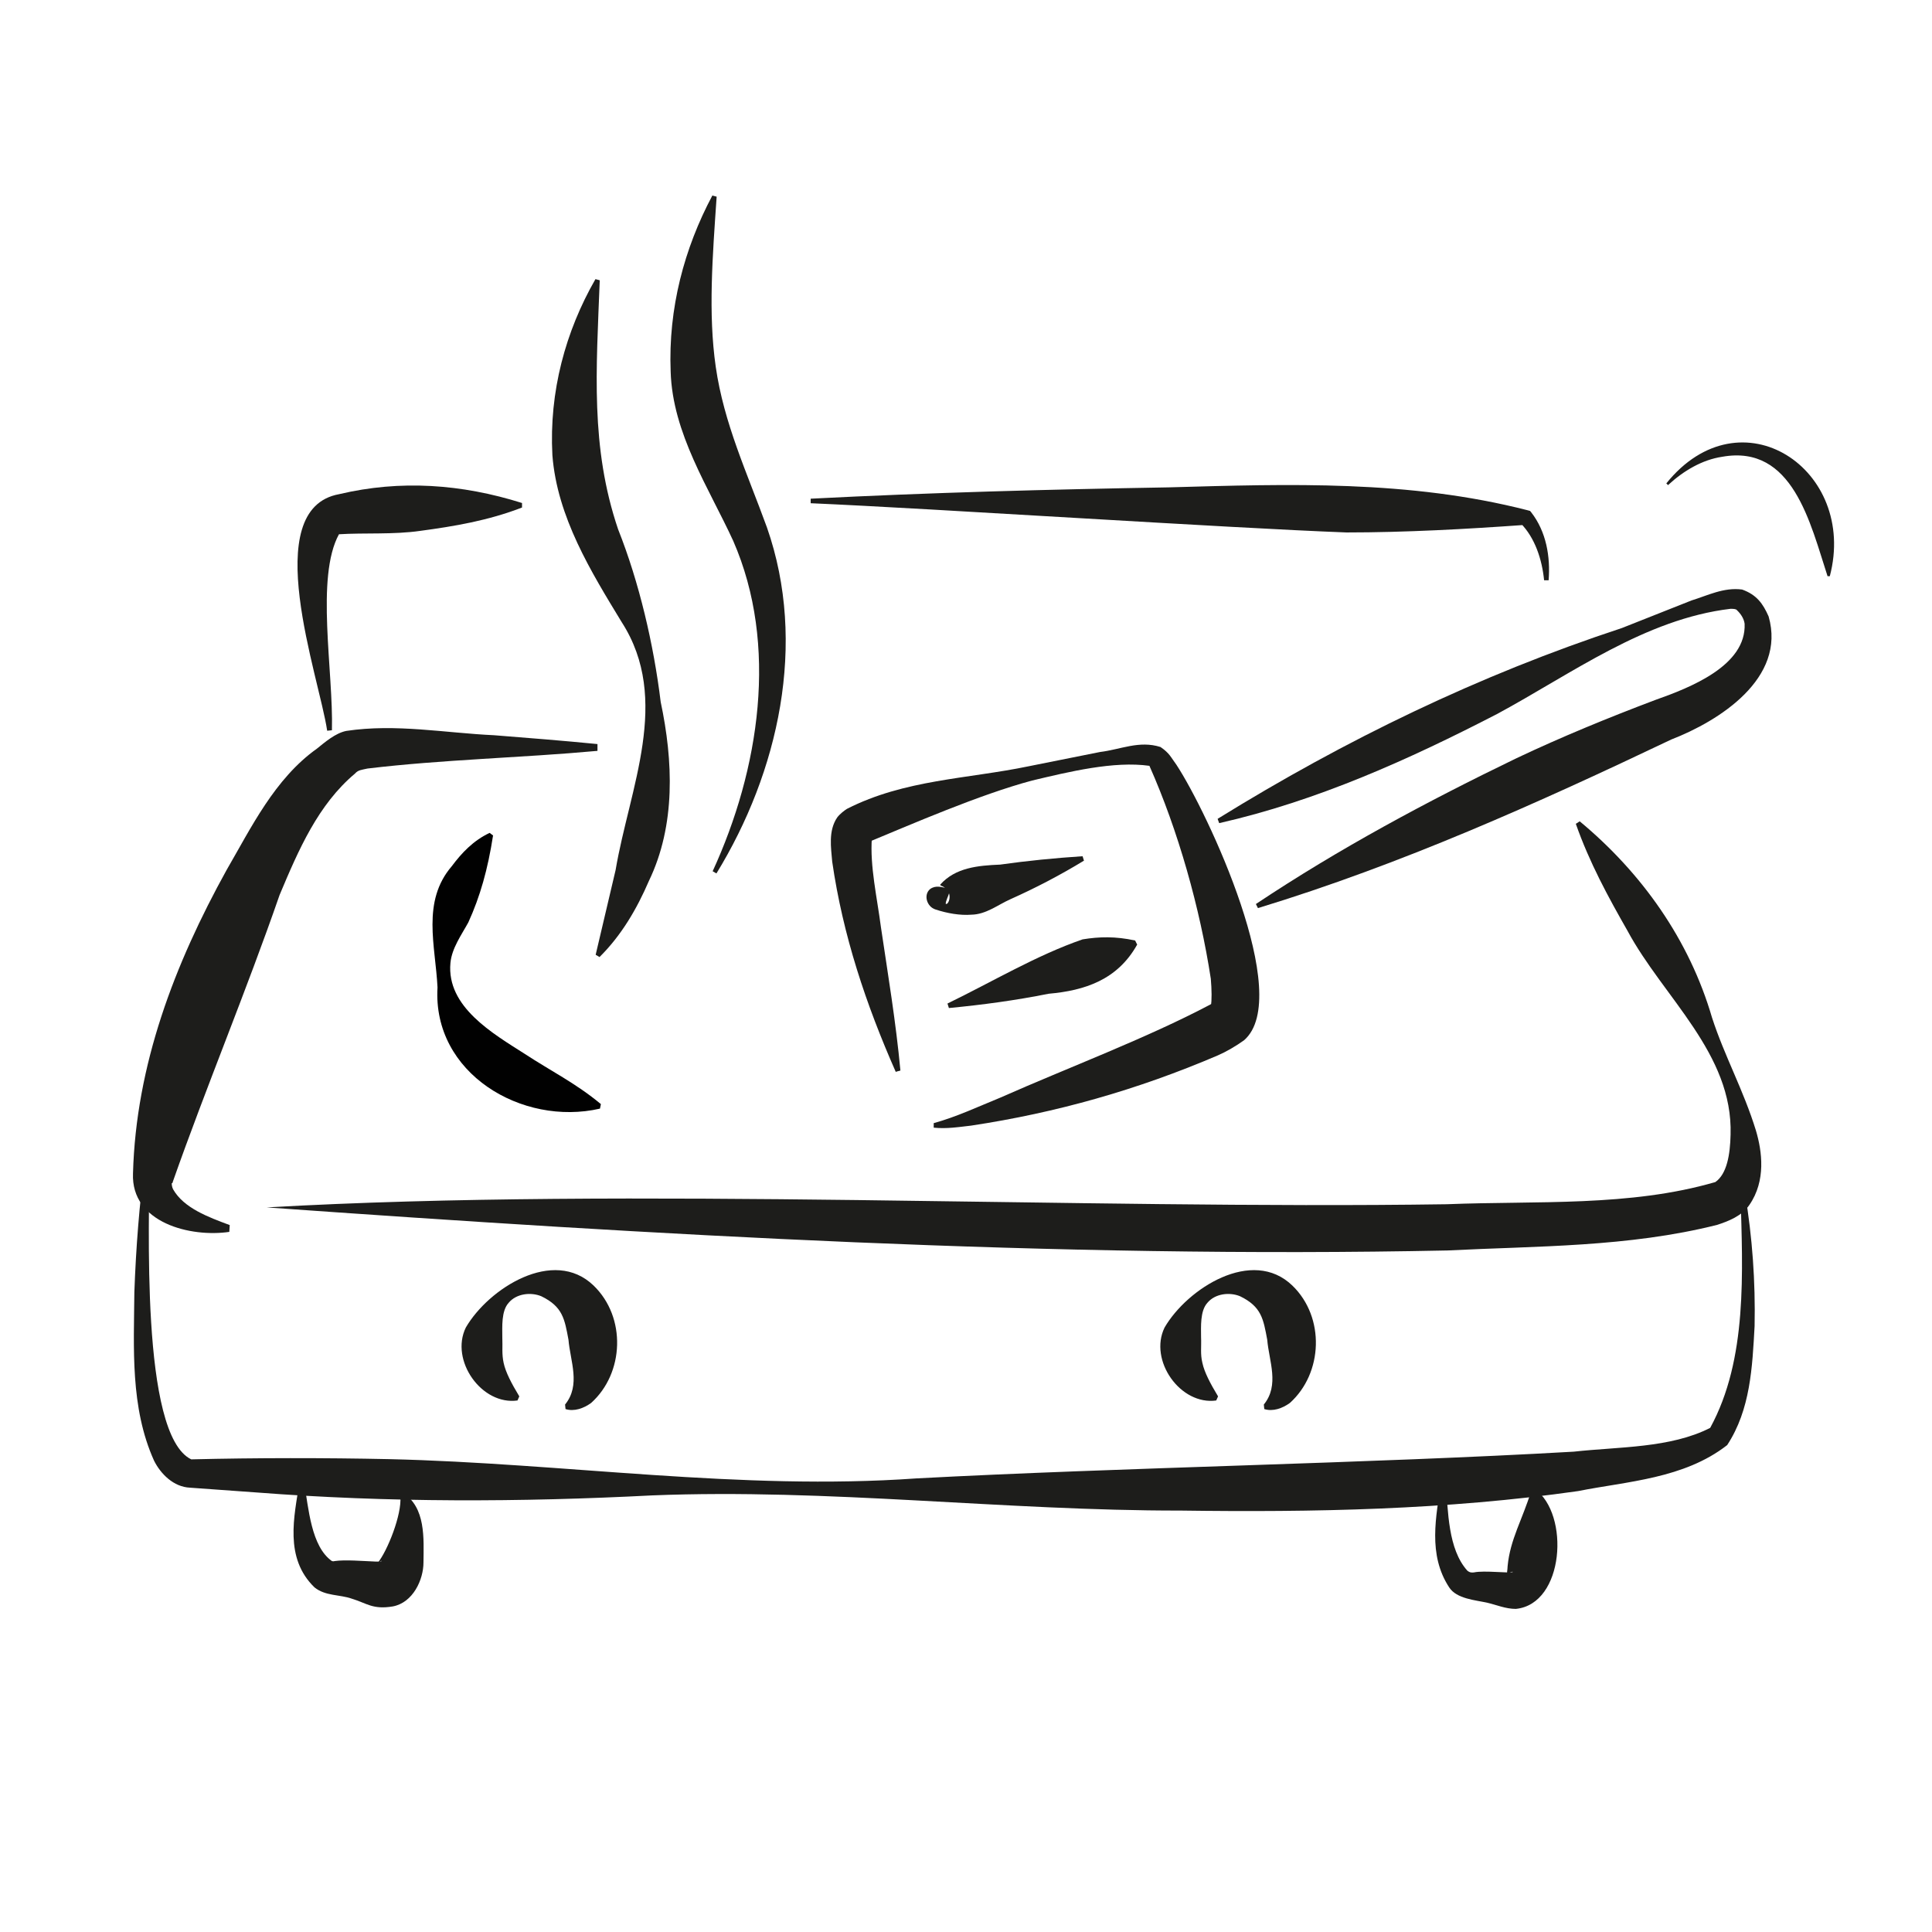
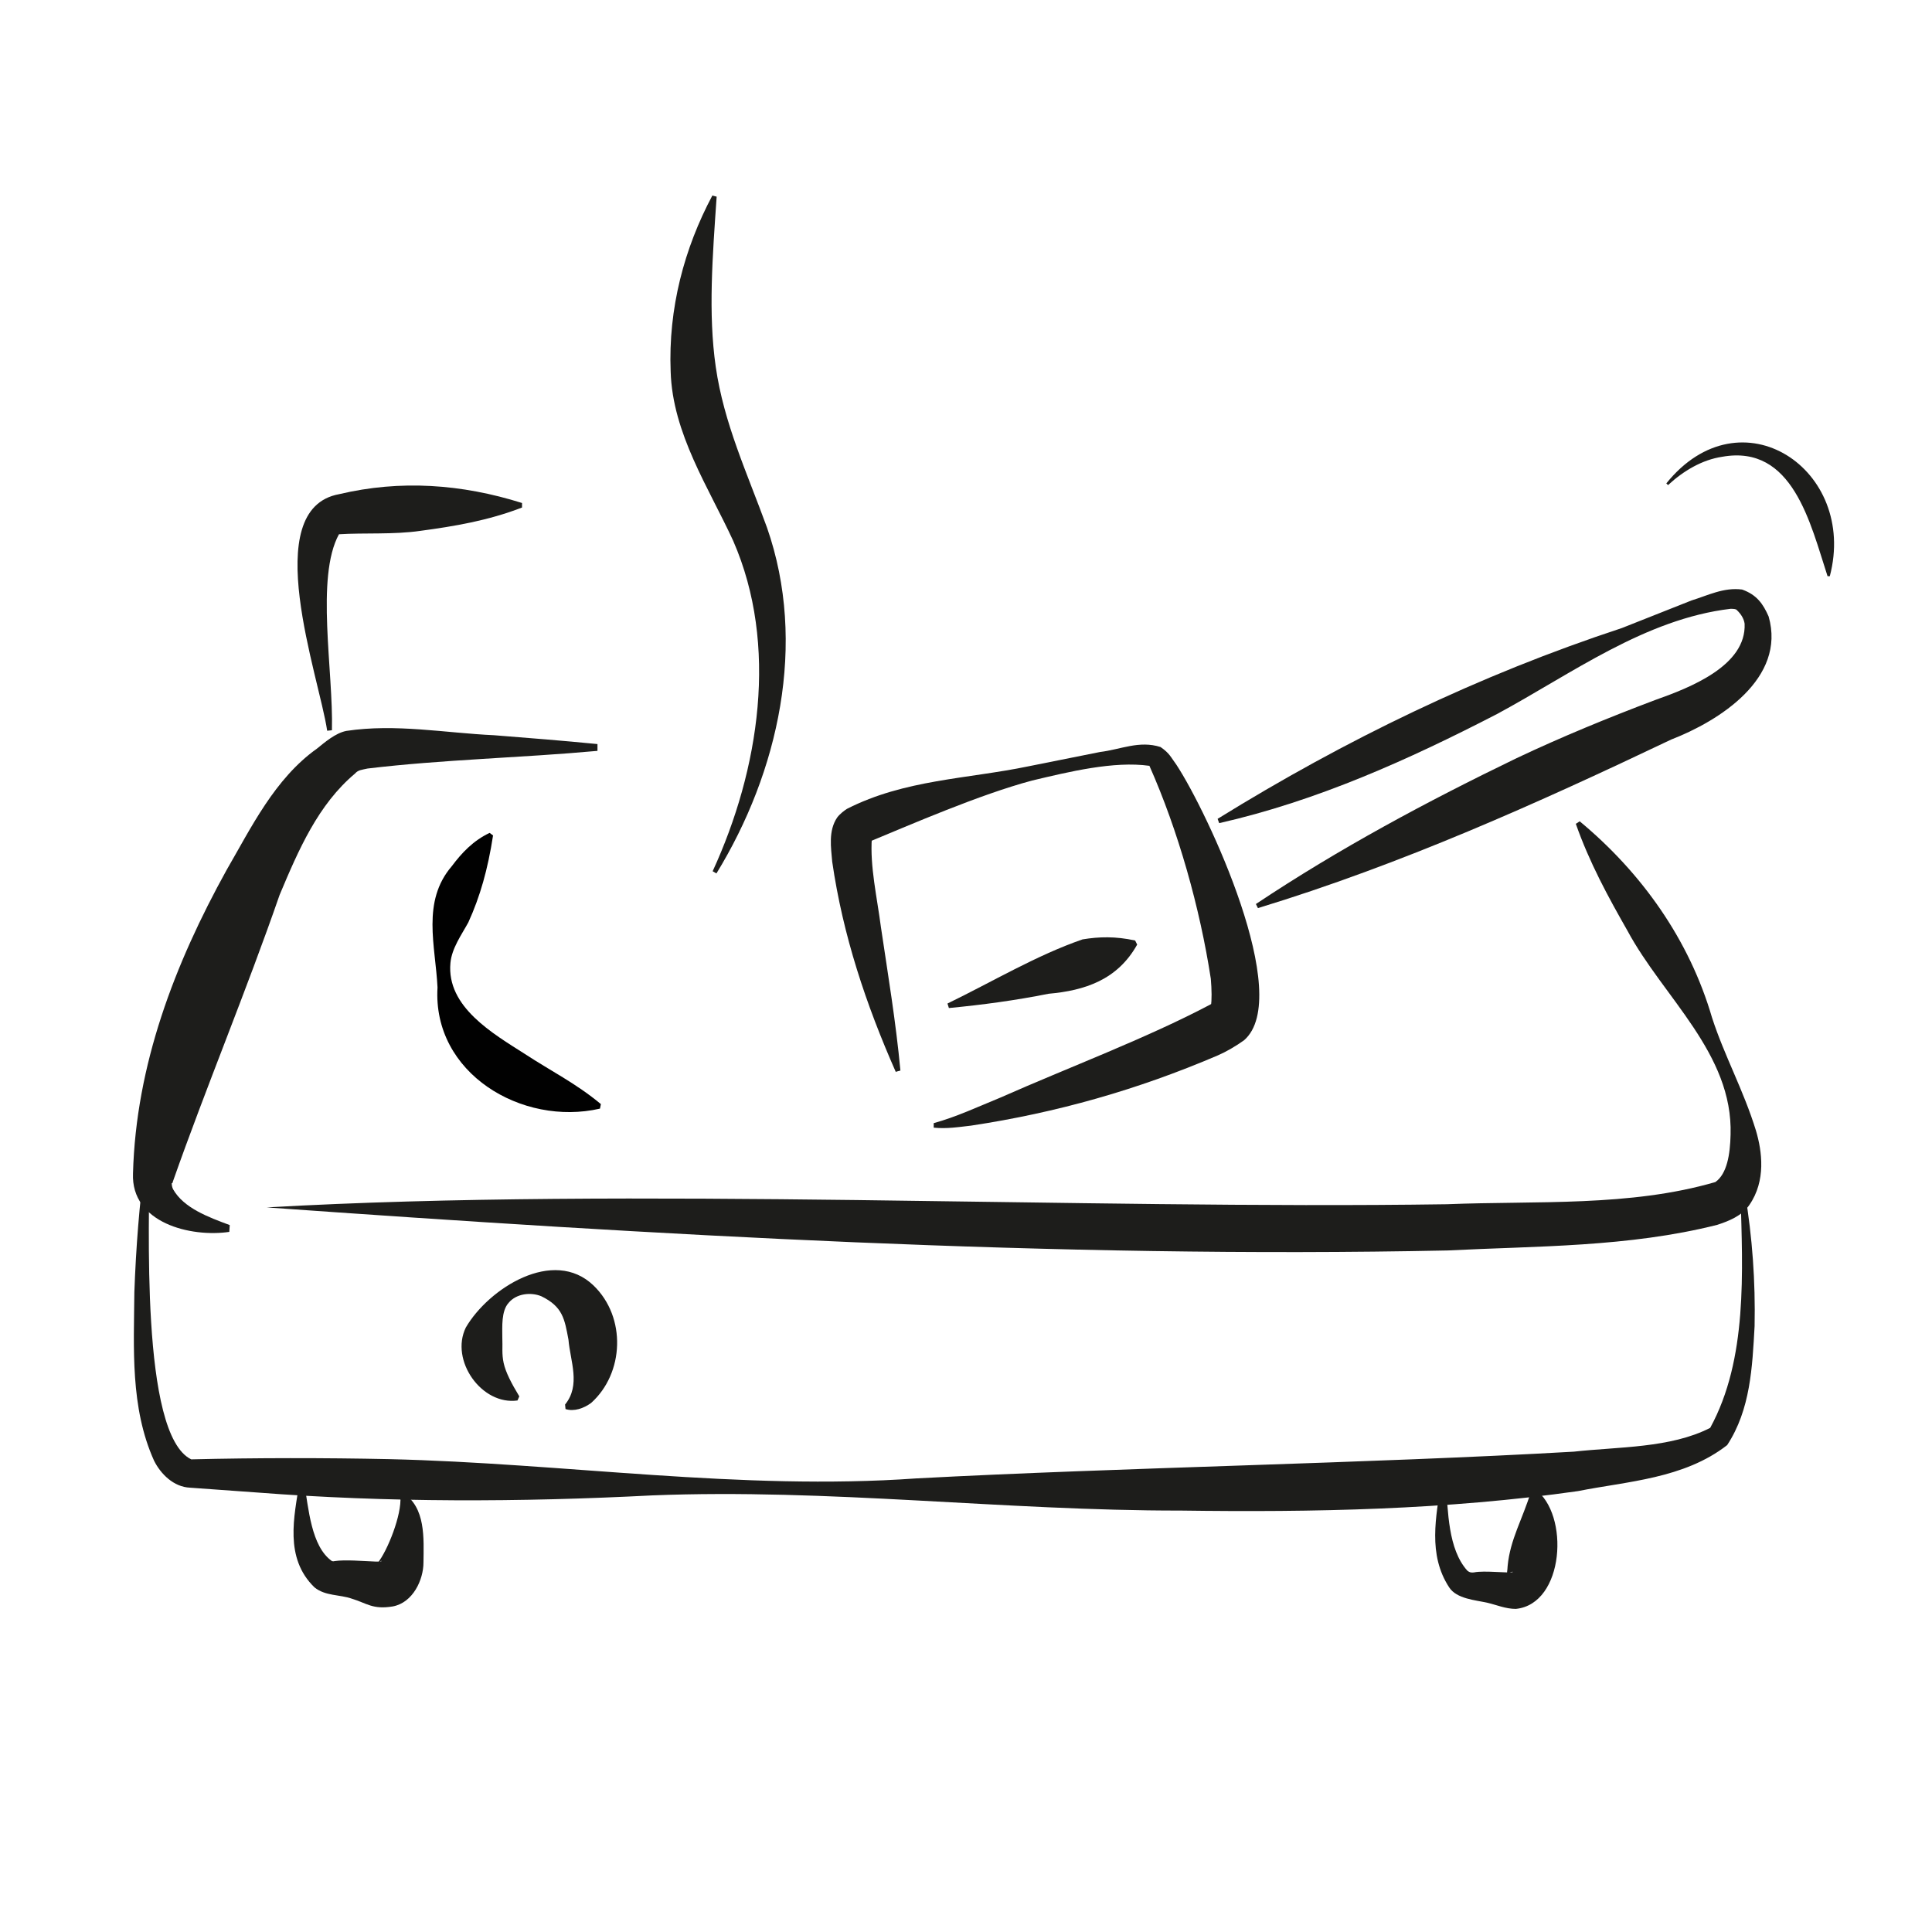
<svg xmlns="http://www.w3.org/2000/svg" id="Calque_2" data-name="Calque 2" viewBox="0 0 85.27 85.27">
  <defs>
    <style>
      .cls-1 {
        fill: none;
      }

      .cls-2 {
        fill: #010101;
      }

      .cls-3 {
        fill: #1d1d1b;
      }
    </style>
  </defs>
  <g id="Calque_2-2" data-name="Calque 2">
-     <rect class="cls-1" width="85.27" height="85.27" />
-   </g>
+     </g>
  <g id="Calque_1-2" data-name="Calque 1">
    <path class="cls-3" d="M69.71,36.24c2.75,2.28,4.85,5.24,5.85,8.67.55,1.7,1.39,3.2,1.94,4.99.27.91.45,2.21-.29,3.28-.33.49-.93.72-1.42.88-3.93.99-7.97.93-11.9,1.13-17.29.36-35.13-.69-52.12-1.9,16.14-.92,35.86.1,52.08-.14,3.98-.16,8.09.12,11.86-.98.51-.36.65-1.21.67-2.09.11-3.58-2.97-6.06-4.55-9-.85-1.49-1.68-3.01-2.28-4.72l.17-.11h0Z" />
    <path class="cls-3" d="M26.37,33.14c-3.39.31-6.82.38-10.15.78-.26.06-.41.06-.55.22-1.63,1.37-2.49,3.36-3.33,5.36-1.45,4.19-3.25,8.5-4.71,12.65-.02.08-.02.07-.05.07,0,.08.01.17.06.27.47.83,1.56,1.23,2.5,1.58,0,0-.02.3-.02.3-1.7.25-4.34-.39-4.25-2.58.13-4.79,1.84-9.25,4.13-13.39,1.08-1.86,2.12-4.03,3.99-5.36.36-.29.81-.68,1.29-.78,2.19-.33,4.36.09,6.53.19,1.52.12,3.04.24,4.56.39v.3h0Z" />
    <path class="cls-3" d="M6.59,51.23c.02,2.55-.42,12.08,1.85,13.18,2.85-.07,5.9-.07,8.73-.01,7.76.18,15.5,1.4,23.28.85,9.01-.48,19.97-.66,29.01-1.18,1.98-.22,4.26-.15,6.02-1.05,1.66-3.04,1.43-6.89,1.34-10.31,0,0,.2-.03.2-.03.32,1.93.46,3.88.42,5.85-.1,1.8-.18,3.68-1.21,5.25-1.91,1.49-4.43,1.6-6.58,2.03-5.81.83-11.69.94-17.54.86-7.78.01-15.54-.98-23.32-.67-5.83.3-11.66.32-17.48-.13,0,0-2.92-.21-2.92-.21-.73-.03-1.3-.61-1.59-1.19-1.06-2.35-.89-4.99-.87-7.44.07-1.95.22-3.9.48-5.83,0,0,.2.02.2.02h0Z" />
-     <path class="cls-3" d="M35.78,22.01c5.27-.27,10.53-.41,15.8-.5,5.33-.15,10.61-.33,15.84,1.01,0,0,.11.03.11.03l.05.06c.67.86.85,1.96.77,3,0,0-.2,0-.2,0-.09-.91-.4-1.88-1.05-2.53,0,0,.16.09.16.09-2.52.18-5.23.33-7.83.33-5.33-.2-18.15-1.05-23.65-1.29,0,0,0-.2,0-.2h0Z" />
    <path class="cls-3" d="M14.44,32.25c-.35-2.38-3.06-9.79.53-10.44,2.7-.64,5.4-.45,8.07.39,0,0,0,.2,0,.2-1.5.58-3,.83-4.49,1.03-1.18.17-2.49.08-3.59.15-1.04,1.9-.24,6.06-.31,8.65,0,0-.2.02-.2.02h0Z" />
    <path class="cls-3" d="M13.42,65.42c.2,1.15.31,2.83,1.23,3.48.04,0,.07.02.11,0,.47-.07,1.27,0,1.8.02.45.02.29-.11.11.06.43-.53,1.07-2.13,1-2.93,0,0,.1-.17.1-.17,1.03.64.93,2.03.92,3.08,0,.76-.46,1.77-1.35,1.94-.89.15-1.15-.14-1.81-.34-.53-.19-1.17-.11-1.65-.5-1.34-1.3-.9-3.12-.66-4.65,0,0,.2.01.2.01h0Z" />
    <path class="cls-3" d="M63.81,65.42c.1,1.29.1,2.95.95,3.9.11.09.19.09.29.08.47-.1,1.56.05,1.72-.02,0-.03-.15.02-.2.04-.1.07-.03-.12-.03-.3.11-1.18.66-2.07,1.03-3.29,0,0,.17-.11.17-.11,1.55,1.1,1.31,5.08-.84,5.29-.45,0-.86-.18-1.25-.27-.53-.12-1.36-.17-1.69-.68-.95-1.45-.58-3.13-.35-4.67,0,0,.2.02.2.02h0Z" />
    <path class="cls-3" d="M22.85,61.81c-1.59.23-3-1.77-2.29-3.22,1-1.72,3.87-3.56,5.64-1.85,1.45,1.4,1.35,3.87-.11,5.18-.33.24-.75.39-1.13.27l-.02-.2c.7-.86.23-1.91.15-2.86-.17-.91-.25-1.46-1.2-1.92-.46-.19-1.1-.12-1.44.29-.33.36-.28,1.07-.28,1.51.02.45-.03.74.06,1.15.09.41.34.89.69,1.47l-.08.18h0Z" />
-     <path class="cls-3" d="M53.69,61.81c-1.59.23-3-1.77-2.29-3.22,1-1.72,3.87-3.56,5.64-1.85,1.45,1.4,1.35,3.87-.11,5.18-.33.24-.75.39-1.13.27l-.02-.2c.7-.86.23-1.91.15-2.86-.17-.91-.25-1.46-1.2-1.92-.46-.19-1.1-.12-1.44.29-.33.36-.28,1.07-.28,1.51.02.45-.04.74.06,1.15.09.41.34.89.69,1.47l-.08.18h0Z" />
    <g>
      <path class="cls-3" d="M39.54,47.32c-1.32-2.99-2.34-6.04-2.81-9.29-.05-.61-.18-1.36.22-1.95.12-.16.32-.31.43-.38,2.55-1.3,5.33-1.32,8.02-1.88,0,0,3.15-.63,3.15-.63.91-.11,1.73-.52,2.67-.22.41.28.46.46.7.78,1.38,2.1,5.19,10.24,2.99,12.16-.36.26-.79.51-1.16.67-3.55,1.52-7.12,2.53-10.89,3.1-.54.06-1.07.15-1.65.09v-.2c.99-.27,1.97-.73,2.95-1.13,2.98-1.32,6.43-2.61,9.25-4.1,0,0,.1-.06.1-.06l.05-.03s-.06.05-.07.07c-.08.1-.06.11-.05.07.05-.2.04-.73,0-1.19-.48-3.13-1.44-6.54-2.71-9.4-1.57-.22-3.54.26-5.18.65-2.32.62-5.37,1.95-7.16,2.69.05-.05.06-.11.09-.15-.09,1.24.23,2.62.4,3.93.31,2.09.66,4.18.86,6.33l-.19.05h0Z" />
-       <path class="cls-3" d="M47.85,37.98c-1.05.64-2.14,1.21-3.26,1.71-.56.25-1.07.67-1.72.68-.49.04-1.07-.06-1.58-.23-.39-.12-.54-.65-.24-.9.24-.18.52-.09.76-.03,0,0,.09.18.09.18-.06.2-.16.37-.16.5.12.08.36-.49-.1-.75-.04-.03-.16-.05-.14-.1.67-.75,1.67-.84,2.64-.88,1.2-.17,2.42-.29,3.64-.37,0,0,.06.19.06.19h0Z" />
+       <path class="cls-3" d="M47.85,37.98h0Z" />
      <path class="cls-3" d="M41.82,44.29c1.96-.95,3.93-2.13,5.96-2.83.73-.12,1.45-.14,2.32.05l.09.18c-.87,1.56-2.32,2.03-3.91,2.17-1.45.29-2.92.49-4.4.63,0,0-.06-.19-.06-.19h0Z" />
      <path class="cls-3" d="M53.74,36.14c5.64-3.49,11.55-6.35,17.84-8.42,0,0,3.08-1.22,3.08-1.22.69-.21,1.42-.59,2.23-.48.64.23.92.62,1.17,1.19.78,2.73-2.18,4.61-4.3,5.43-5.92,2.82-11.91,5.51-18.24,7.44,0,0-.09-.18-.09-.18,3.69-2.46,7.56-4.53,11.51-6.44,1.99-.94,4.01-1.77,6.1-2.56,1.56-.55,4.04-1.52,3.96-3.37-.03-.23-.17-.44-.34-.6-.03-.05-.14-.06-.28-.06-3.78.45-7.02,2.87-10.3,4.64-3.91,2.02-7.95,3.84-12.27,4.82,0,0-.07-.19-.07-.19h0Z" />
    </g>
-     <path class="cls-3" d="M26.29,42.14l.88-3.74c.61-3.61,2.47-7.52.27-10.94-1.35-2.22-2.85-4.64-3.06-7.37-.15-2.8.58-5.47,1.9-7.77l.19.05c-.15,3.95-.42,7.36.81,10.99.93,2.34,1.57,5.08,1.88,7.62.55,2.6.67,5.43-.52,7.9-.53,1.23-1.21,2.4-2.18,3.36l-.17-.1h0Z" />
    <path class="cls-3" d="M31.45,38.46c2.07-4.5,2.92-9.99.91-14.59-1.07-2.33-2.68-4.74-2.76-7.47-.11-2.79.6-5.44,1.84-7.77,0,0,.19.05.19.05-.18,2.62-.38,5.15-.04,7.51.36,2.5,1.38,4.67,2.26,7.09,1.79,5.12.51,10.8-2.23,15.27,0,0-.17-.1-.17-.1h0Z" />
    <path class="cls-3" d="M73.54,21.34c3.29-4.09,8.46-.62,7.22,4.09,0,0-.1,0-.1,0-.76-2.32-1.53-5.83-4.65-5.27-.88.13-1.71.62-2.39,1.25l-.07-.07h0Z" />
    <path class="cls-2" d="M21.76,36.88c-.23,1.49-.57,2.69-1.09,3.83-.3.55-.73,1.14-.79,1.79-.18,1.94,1.88,3.12,3.29,4.02,1.11.73,2.26,1.3,3.35,2.21,0,0-.04.2-.04.2-3.44.79-7.4-1.56-7.17-5.35-.09-1.84-.71-3.79.63-5.35.44-.59.95-1.13,1.67-1.47l.16.12h0Z" />
  </g>
</svg>